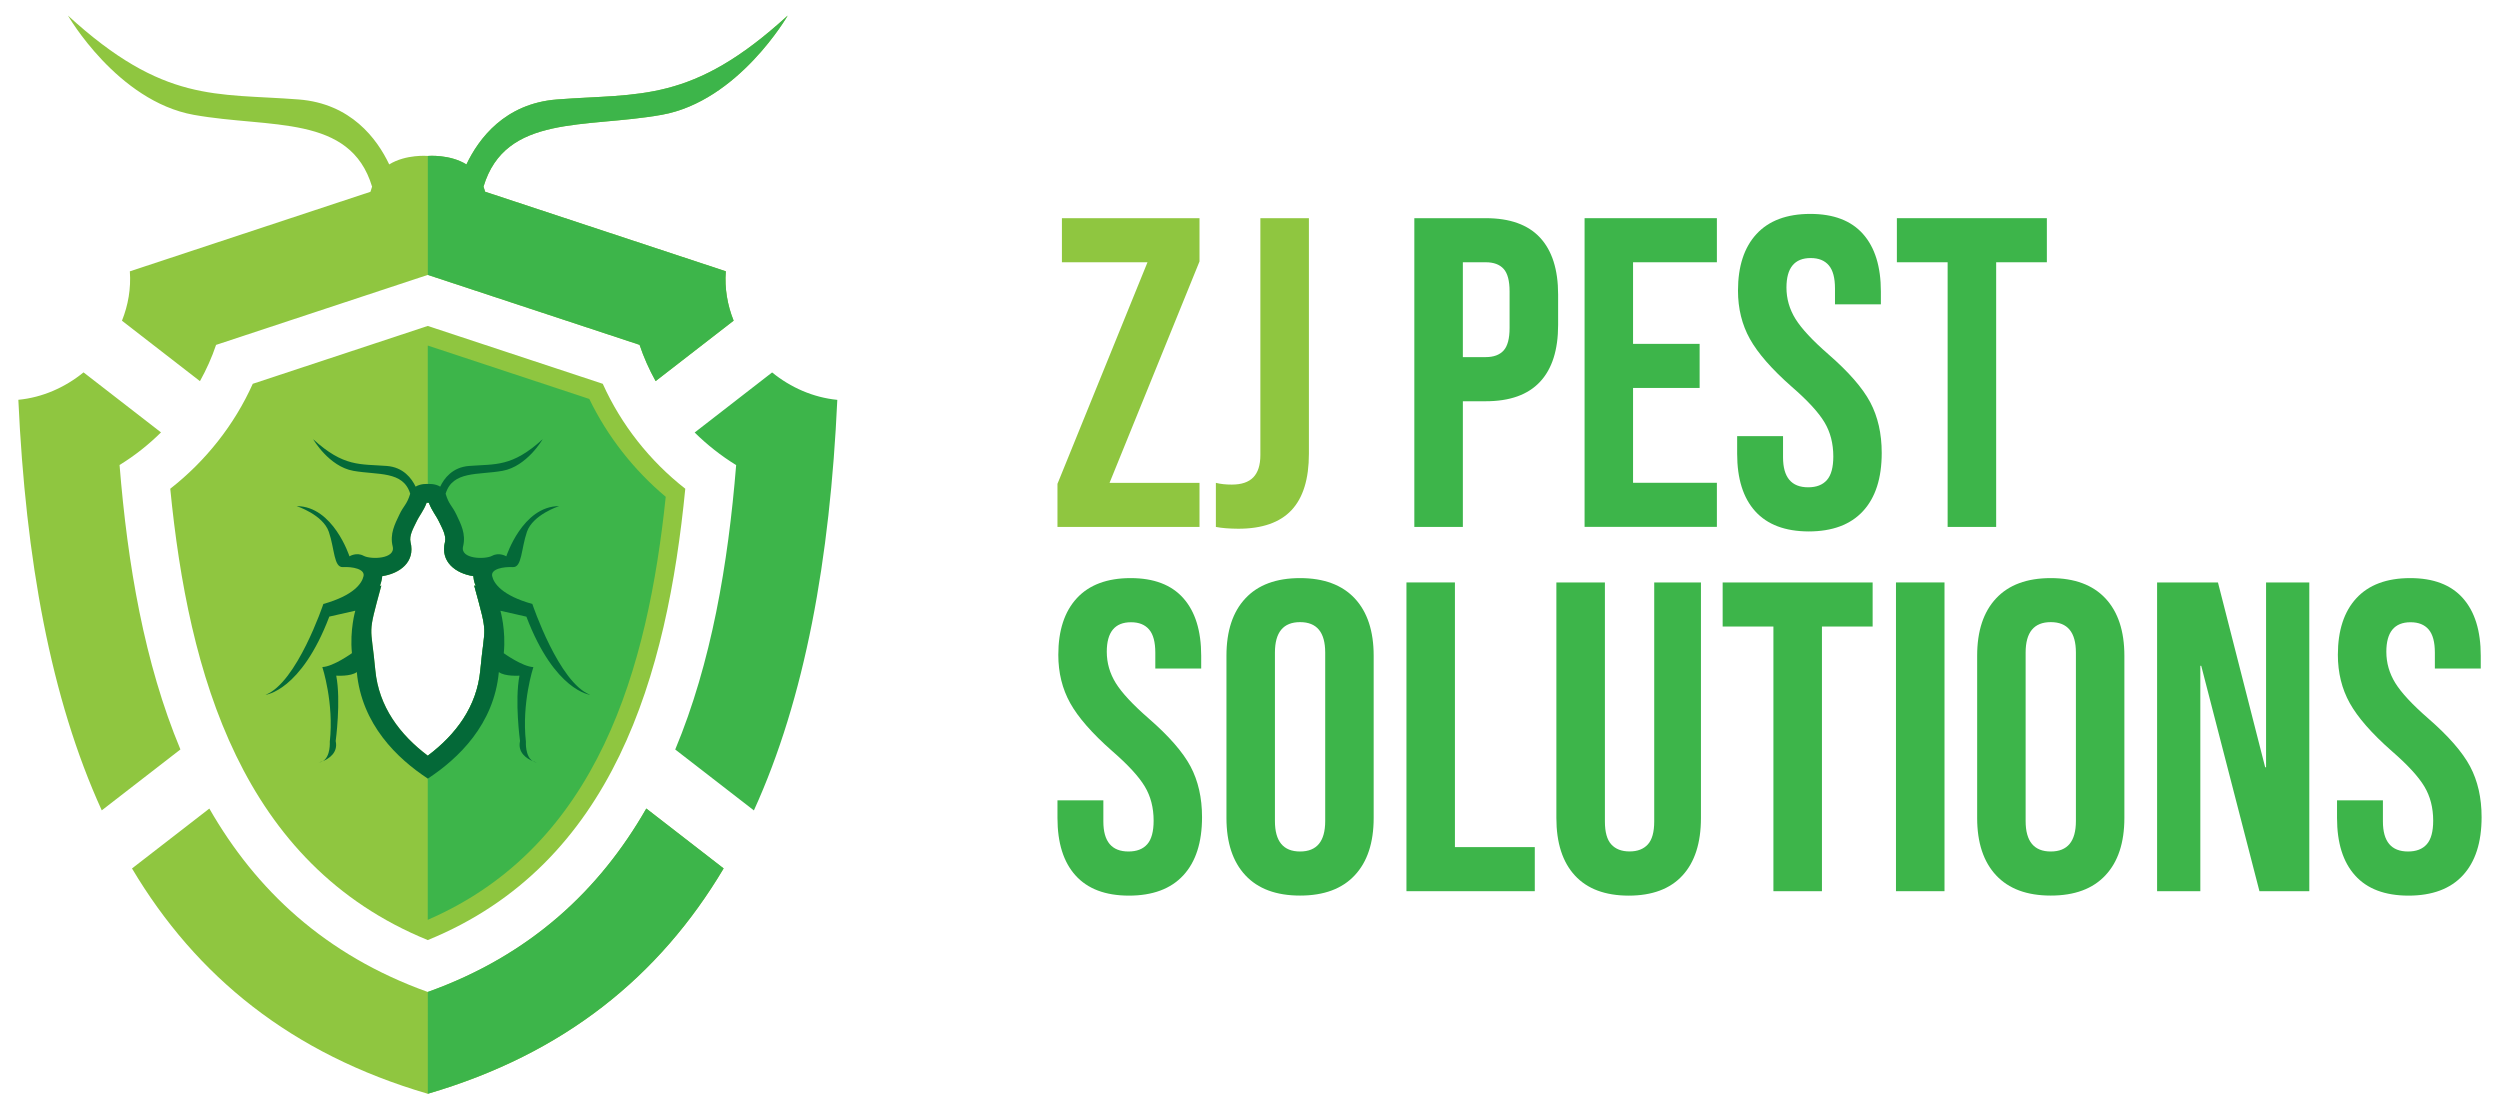
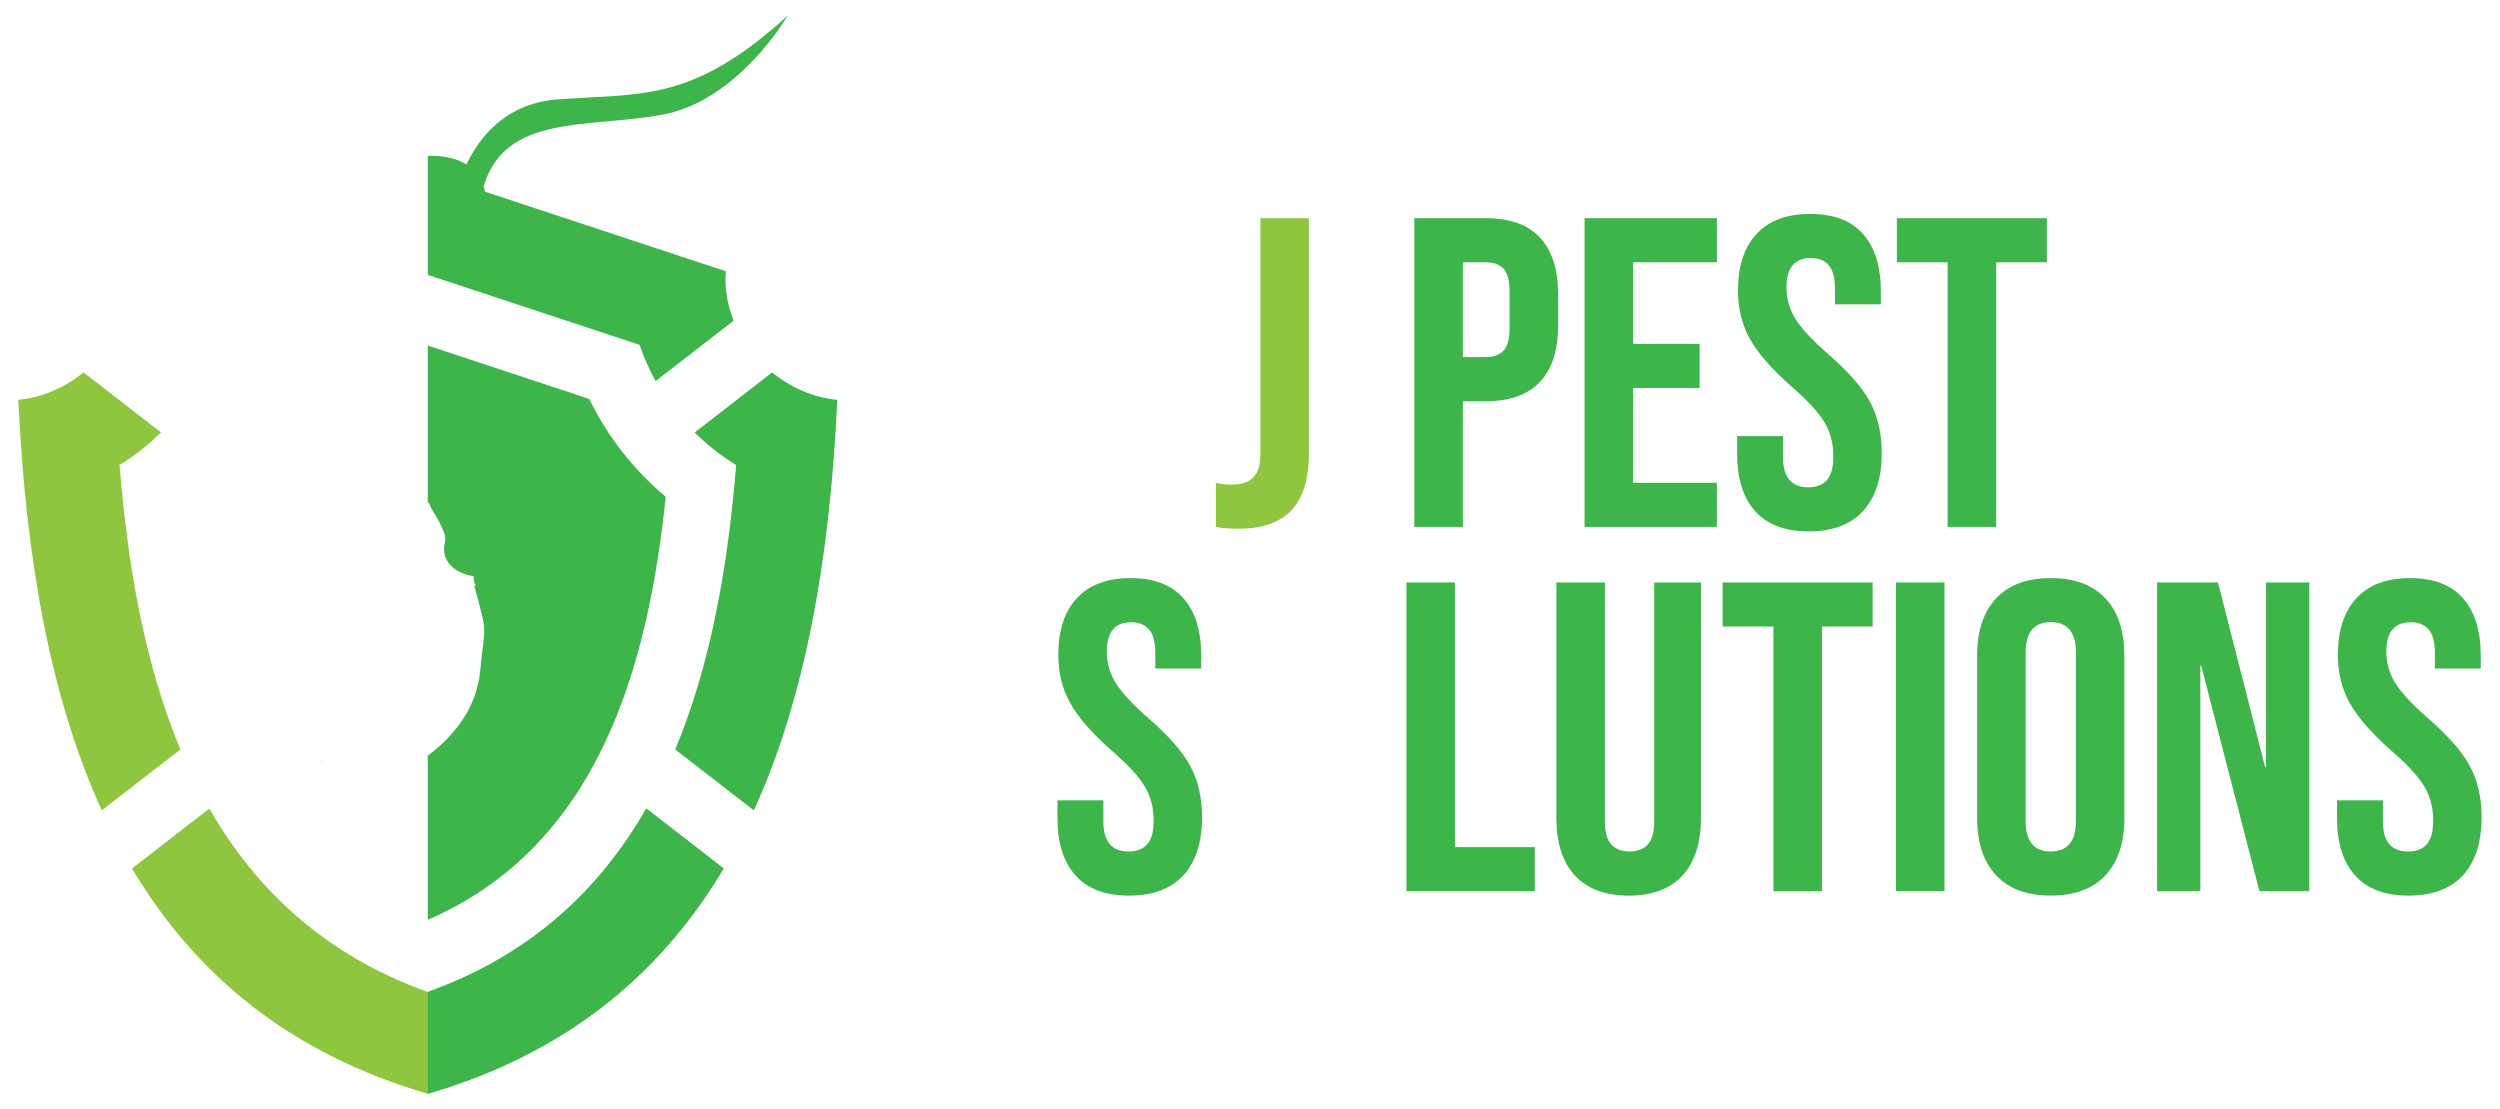
<svg xmlns="http://www.w3.org/2000/svg" version="1.1" id="Layer_1" x="0px" y="0px" viewBox="0 0 415.71 184.47" style="enable-background:new 0 0 415.71 184.47;" xml:space="preserve">
  <style type="text/css">
	.st0{fill-rule:evenodd;clip-rule:evenodd;fill:#8FC640;}
	.st1{fill-rule:evenodd;clip-rule:evenodd;fill:#3DB54A;}
	.st2{fill:#046938;}
	.st3{fill:#8FC640;}
	.st4{fill:#3DB54A;}
</style>
  <g>
    <g>
-       <path class="st0" d="M100.23,63.82l-29.1-9.62l-29.1,9.62c-3.06,6.83-7.83,12.84-13.72,17.45c3.03,30.85,11.86,62.41,42.82,75.05    c30.96-12.64,39.79-44.19,42.82-75.05C108.06,76.66,103.3,70.64,100.23,63.82z M79.87,111.44c-0.56,6.06-4.07,10.72-8.73,14.22    c-4.66-3.5-8.16-8.17-8.73-14.22c-0.73-7.91-1.37-5.34,1-14.07l-0.24,0.06c0.12-0.31,0.22-0.64,0.29-0.97    c0.05-0.23,0.08-0.44,0.09-0.65c2.92-0.44,5.54-2.35,4.72-5.66c-0.26-1.07,0.46-2.31,0.91-3.25c0.62-1.32,1.24-1.89,1.77-3.32    l0.18,0.03l0.18-0.03c0.53,1.43,1.15,2,1.77,3.31c0.44,0.93,1.17,2.18,0.91,3.25c-0.81,3.3,1.81,5.22,4.72,5.66    c0.02,0.21,0.05,0.43,0.09,0.66c0.08,0.33,0.17,0.66,0.3,0.97l-0.25-0.06C81.24,106.1,80.6,103.54,79.87,111.44z" />
      <path class="st1" d="M97.99,66.34l-26.86-8.88v26.15l0.18-0.03c0.53,1.43,1.15,2,1.77,3.31c0.44,0.93,1.17,2.18,0.91,3.25    c-0.81,3.3,1.81,5.22,4.72,5.66c0.02,0.21,0.05,0.43,0.09,0.66c0.08,0.33,0.17,0.66,0.3,0.97l-0.25-0.06    c2.38,8.73,1.74,6.17,1.01,14.07c-0.56,6.06-4.07,10.72-8.73,14.22v27.29c28.39-12.3,36.59-41.94,39.57-70.34    C105.39,78.16,101.02,72.59,97.99,66.34z" />
      <path class="st1" d="M128.39,61.93c3.08,2.51,6.85,4.17,10.84,4.56c-1.22,26.52-5.36,49.6-13.87,68.27l-13.08-10.13    c6-14.37,8.79-30.8,10.13-47.29c-2.5-1.54-4.82-3.37-6.9-5.42L128.39,61.93z" />
-       <path class="st0" d="M20.28,53.33c1.03-2.57,1.52-5.36,1.31-8.21l40.02-13.23h-0.01c0.09-0.27,0.18-0.56,0.27-0.85    c-3.63-12.08-16.9-9.66-29.64-11.94C19.49,16.81,11.3,2.59,11.3,2.59c15.97,14.62,24.56,12.88,38.38,13.95    c8.68,0.68,13.01,6.53,15.04,10.8c2.8-1.73,6.42-1.41,6.42-1.41s3.61-0.32,6.42,1.41c2.03-4.27,6.37-10.12,15.04-10.8    c13.82-1.07,22.41,0.67,38.38-13.95c0,0-8.18,14.22-20.94,16.5c-12.74,2.28-26-0.14-29.64,11.94c0.09,0.3,0.18,0.58,0.27,0.85    h-0.01l40.03,13.23c-0.22,2.84,0.27,5.64,1.3,8.21l-12.97,10.05c-1.07-1.93-1.97-3.94-2.67-6.03L71.14,45.71L35.93,57.35    c-0.7,2.09-1.61,4.1-2.68,6.03L20.28,53.33z" />
      <path class="st1" d="M71.14,25.93c0,0,3.61-0.32,6.42,1.41c2.03-4.27,6.37-10.12,15.04-10.8c13.82-1.07,22.41,0.67,38.38-13.95    c0,0-8.18,14.22-20.94,16.5c-12.74,2.28-26-0.14-29.64,11.94c0.09,0.3,0.18,0.58,0.27,0.85h-0.01l40.03,13.23    c-0.22,2.84,0.27,5.64,1.3,8.21l-12.97,10.05c-1.07-1.93-1.97-3.94-2.67-6.03L71.14,45.71V25.93z" />
      <path class="st0" d="M16.92,134.75C8.41,116.08,4.27,93,3.05,66.48c3.99-0.38,7.76-2.05,10.84-4.56l12.88,9.98    c-2.08,2.06-4.39,3.89-6.89,5.42C21.21,93.82,24,110.25,30,124.62L16.92,134.75z" />
      <path class="st0" d="M71.14,181.88c-22.69-6.64-38.51-19.51-49.19-37.47l12.86-9.96c7.74,13.51,19.23,24.37,36.33,30.5    c17.1-6.12,28.59-16.99,36.33-30.5l12.86,9.96C109.64,162.36,93.82,175.24,71.14,181.88" />
      <path class="st1" d="M71.14,164.94c17.1-6.12,28.59-16.99,36.33-30.5l12.86,9.96c-10.68,17.96-26.5,30.83-49.19,37.47V164.94z" />
      <g>
        <path class="st2" d="M53.68,126.56c-0.4,0.17-0.69,0.24-0.69,0.24C53.26,126.76,53.49,126.68,53.68,126.56z" />
        <path class="st2" d="M88.59,126.56c0.2,0.12,0.42,0.21,0.69,0.24C89.28,126.8,88.99,126.72,88.59,126.56z" />
-         <path class="st2" d="M98.15,115.54c-5.22-1.97-9.63-15.11-9.63-15.11c-5.05-1.41-6.42-3.43-6.68-4.63     c-0.26-1.2,1.88-1.58,3.43-1.5c1.54,0.09,1.37-3,2.35-5.86c0.98-2.87,5.35-4.28,5.35-4.28c-6.08,0-8.78,8.35-8.78,8.35     s-1.16-0.73-2.35-0.09c-1.2,0.64-5.35,0.56-4.84-1.55c0.52-2.09-0.38-3.76-1.11-5.3c-0.73-1.54-1.24-1.63-1.79-3.47     c1.16-3.85,5.39-3.08,9.46-3.81c4.07-0.73,6.68-5.26,6.68-5.26c-5.1,4.66-7.83,4.11-12.24,4.45c-2.77,0.21-4.16,2.08-4.8,3.44     c-0.89-0.55-2.05-0.44-2.05-0.44s-1.15-0.11-2.04,0.44c-0.65-1.36-2.03-3.23-4.8-3.44c-4.41-0.34-7.15,0.21-12.24-4.45     c0,0,2.61,4.54,6.68,5.26c4.07,0.73,8.3-0.04,9.46,3.81c-0.56,1.84-1.07,1.93-1.8,3.47c-0.73,1.54-1.63,3.21-1.11,5.3     c0.51,2.1-3.64,2.19-4.84,1.55c-1.2-0.65-2.35,0.09-2.35,0.09s-2.7-8.35-8.78-8.35c0,0,4.37,1.41,5.35,4.28     c0.98,2.87,0.81,5.95,2.35,5.86c1.54-0.09,3.68,0.3,3.42,1.5c-0.26,1.2-1.62,3.21-6.68,4.63c0,0-4.41,13.14-9.63,15.11     c0,0,5.91-0.6,10.62-13.01l4.32-0.98c0,0-0.94,3.21-0.56,7.06c0,0-3.08,2.23-4.92,2.31c0,0,1.96,5.95,1.24,12.42     c0,0,0.16,2.43-1.15,3.23c0.97-0.41,2.56-1.38,2.13-3.35c0,0,0.9-6.68,0.09-10.87c0,0,2.44,0.17,3.42-0.6     c0.81,8.73,6.73,14.38,11.81,17.72c5.08-3.34,11-8.99,11.81-17.72c0.98,0.77,3.43,0.6,3.43,0.6c-0.82,4.19,0.09,10.87,0.09,10.87     c-0.43,1.97,1.17,2.95,2.13,3.35c-1.31-0.8-1.15-3.22-1.15-3.22c-0.73-6.47,1.24-12.42,1.24-12.42     c-1.84-0.09-4.92-2.31-4.92-2.31c0.38-3.85-0.56-7.06-0.56-7.06l4.32,0.98C92.24,114.94,98.15,115.54,98.15,115.54z      M79.87,111.44c-0.56,6.06-4.07,10.72-8.73,14.22c-4.66-3.5-8.16-8.17-8.73-14.22c-0.73-7.91-1.37-5.34,1-14.07l-0.24,0.06     c0.12-0.31,0.22-0.64,0.29-0.97c0.05-0.23,0.08-0.44,0.09-0.65c2.92-0.44,5.54-2.35,4.72-5.66c-0.26-1.07,0.46-2.31,0.91-3.25     c0.62-1.32,1.24-1.89,1.77-3.32l0.18,0.03l0.18-0.03c0.53,1.43,1.15,2,1.77,3.31c0.44,0.93,1.17,2.18,0.91,3.25     c-0.81,3.3,1.81,5.22,4.72,5.66c0.02,0.21,0.05,0.43,0.09,0.66c0.08,0.33,0.17,0.66,0.3,0.97l-0.25-0.06     C81.24,106.1,80.6,103.54,79.87,111.44z" />
      </g>
    </g>
    <g>
      <g>
-         <path class="st3" d="M175.85,80.43l14.96-36.82h-14.23v-7.33h22.88v7.19L184.5,80.29h14.96v7.33h-23.62V80.43z" />
        <path class="st3" d="M202.18,87.62v-7.33c0.78,0.2,1.66,0.29,2.64,0.29c1.61,0,2.81-0.4,3.59-1.21c0.78-0.81,1.17-2.04,1.17-3.7     V36.28h8.07v39.17c0,4.21-0.97,7.33-2.9,9.39c-1.93,2.05-4.88,3.08-8.84,3.08C204.45,87.91,203.2,87.82,202.18,87.62z" />
        <path class="st4" d="M235.18,36.28h11.88c4.01,0,7.02,1.08,9.02,3.23c2,2.15,3.01,5.31,3.01,9.46v5.06c0,4.16-1,7.31-3.01,9.46     c-2.01,2.15-5.01,3.23-9.02,3.23h-3.81v20.9h-8.07V36.28z M247.06,59.38c1.32,0,2.31-0.37,2.97-1.1     c0.66-0.73,0.99-1.98,0.99-3.74v-6.09c0-1.76-0.33-3.01-0.99-3.74c-0.66-0.73-1.65-1.1-2.97-1.1h-3.81v15.77H247.06z" />
        <path class="st4" d="M263.49,36.28h22v7.33h-13.94v13.57h11.07v7.33h-11.07v15.77h13.94v7.33h-22V36.28z" />
        <path class="st4" d="M291.87,85.02c-2.01-2.22-3.01-5.41-3.01-9.57v-2.93h7.63v3.52c0,3.33,1.39,4.99,4.18,4.99     c1.37,0,2.41-0.4,3.12-1.21c0.71-0.81,1.06-2.11,1.06-3.92c0-2.15-0.49-4.05-1.47-5.68c-0.98-1.64-2.79-3.61-5.43-5.9     c-3.33-2.93-5.65-5.59-6.97-7.96c-1.32-2.37-1.98-5.05-1.98-8.03c0-4.06,1.03-7.2,3.08-9.42c2.05-2.22,5.04-3.34,8.95-3.34     c3.86,0,6.78,1.11,8.76,3.34c1.98,2.23,2.97,5.42,2.97,9.57v2.13h-7.63v-2.64c0-1.76-0.34-3.04-1.03-3.85     c-0.69-0.81-1.69-1.21-3.01-1.21c-2.69,0-4.03,1.64-4.03,4.91c0,1.86,0.5,3.59,1.5,5.21c1,1.61,2.82,3.57,5.46,5.87     c3.37,2.93,5.7,5.6,6.97,7.99c1.27,2.4,1.91,5.21,1.91,8.43c0,4.21-1.04,7.43-3.12,9.68c-2.08,2.25-5.1,3.37-9.06,3.37     C296.83,88.35,293.88,87.24,291.87,85.02z" />
        <path class="st4" d="M323.85,43.61h-8.43v-7.33h24.94v7.33h-8.43v44.01h-8.07V43.61z" />
      </g>
      <g>
        <path class="st4" d="M178.85,145.58c-2.01-2.22-3.01-5.41-3.01-9.57v-2.93h7.63v3.52c0,3.33,1.39,4.99,4.18,4.99     c1.37,0,2.41-0.4,3.12-1.21c0.71-0.81,1.06-2.11,1.06-3.92c0-2.15-0.49-4.05-1.47-5.68c-0.98-1.64-2.79-3.61-5.43-5.9     c-3.33-2.93-5.65-5.59-6.97-7.96c-1.32-2.37-1.98-5.05-1.98-8.03c0-4.06,1.03-7.2,3.08-9.42c2.05-2.22,5.04-3.34,8.95-3.34     c3.86,0,6.78,1.11,8.76,3.34c1.98,2.23,2.97,5.42,2.97,9.57v2.13h-7.63v-2.64c0-1.76-0.34-3.04-1.03-3.85     c-0.69-0.81-1.69-1.21-3.01-1.21c-2.69,0-4.03,1.64-4.03,4.91c0,1.86,0.5,3.59,1.5,5.21c1,1.61,2.82,3.57,5.46,5.87     c3.37,2.93,5.7,5.6,6.97,7.99c1.27,2.4,1.91,5.21,1.91,8.43c0,4.21-1.04,7.43-3.12,9.68c-2.08,2.25-5.1,3.37-9.06,3.37     C183.81,148.92,180.86,147.81,178.85,145.58z" />
-         <path class="st4" d="M207.09,145.55c-2.1-2.25-3.15-5.43-3.15-9.53v-26.99c0-4.11,1.05-7.29,3.15-9.53     c2.1-2.25,5.13-3.37,9.09-3.37c3.96,0,6.99,1.13,9.09,3.37c2.1,2.25,3.15,5.43,3.15,9.53v26.99c0,4.11-1.05,7.29-3.15,9.53     c-2.1,2.25-5.13,3.37-9.09,3.37C212.22,148.92,209.19,147.8,207.09,145.55z M220.36,136.53v-28.02c0-3.37-1.39-5.06-4.18-5.06     c-2.79,0-4.18,1.69-4.18,5.06v28.02c0,3.37,1.39,5.06,4.18,5.06C218.97,141.59,220.36,139.9,220.36,136.53z" />
        <path class="st4" d="M233.86,96.85h8.07v44.01h13.28v7.33h-21.34V96.85z" />
        <path class="st4" d="M261.88,145.58c-2.05-2.22-3.08-5.41-3.08-9.57V96.85h8.07v39.75c0,1.76,0.35,3.03,1.06,3.81     c0.71,0.78,1.72,1.17,3.04,1.17c1.32,0,2.33-0.39,3.04-1.17c0.71-0.78,1.06-2.05,1.06-3.81V96.85h7.77v39.17     c0,4.16-1.03,7.35-3.08,9.57c-2.05,2.23-5.04,3.34-8.95,3.34C266.91,148.92,263.93,147.81,261.88,145.58z" />
        <path class="st4" d="M294.88,104.18h-8.43v-7.33h24.94v7.33h-8.43v44.01h-8.07V104.18z" />
        <path class="st4" d="M315.27,96.85h8.07v51.34h-8.07V96.85z" />
        <path class="st4" d="M331.92,145.55c-2.1-2.25-3.15-5.43-3.15-9.53v-26.99c0-4.11,1.05-7.29,3.15-9.53     c2.1-2.25,5.13-3.37,9.09-3.37s6.99,1.13,9.09,3.37c2.1,2.25,3.15,5.43,3.15,9.53v26.99c0,4.11-1.05,7.29-3.15,9.53     c-2.1,2.25-5.13,3.37-9.09,3.37S334.02,147.8,331.92,145.55z M345.19,136.53v-28.02c0-3.37-1.39-5.06-4.18-5.06     c-2.79,0-4.18,1.69-4.18,5.06v28.02c0,3.37,1.39,5.06,4.18,5.06C343.8,141.59,345.19,139.9,345.19,136.53z" />
        <path class="st4" d="M358.69,96.85h10.12l7.85,30.73h0.15V96.85h7.19v51.34h-8.29l-9.68-37.48h-0.15v37.48h-7.19V96.85z" />
        <path class="st4" d="M391.62,145.58c-2.01-2.22-3.01-5.41-3.01-9.57v-2.93h7.63v3.52c0,3.33,1.39,4.99,4.18,4.99     c1.37,0,2.41-0.4,3.12-1.21c0.71-0.81,1.06-2.11,1.06-3.92c0-2.15-0.49-4.05-1.47-5.68c-0.98-1.64-2.79-3.61-5.43-5.9     c-3.33-2.93-5.65-5.59-6.97-7.96c-1.32-2.37-1.98-5.05-1.98-8.03c0-4.06,1.03-7.2,3.08-9.42c2.05-2.22,5.04-3.34,8.95-3.34     c3.86,0,6.78,1.11,8.76,3.34c1.98,2.23,2.97,5.42,2.97,9.57v2.13h-7.63v-2.64c0-1.76-0.34-3.04-1.03-3.85     c-0.69-0.81-1.69-1.21-3.01-1.21c-2.69,0-4.03,1.64-4.03,4.91c0,1.86,0.5,3.59,1.5,5.21c1,1.61,2.82,3.57,5.46,5.87     c3.37,2.93,5.7,5.6,6.97,7.99c1.27,2.4,1.91,5.21,1.91,8.43c0,4.21-1.04,7.43-3.12,9.68c-2.08,2.25-5.1,3.37-9.06,3.37     C396.58,148.92,393.62,147.81,391.62,145.58z" />
      </g>
    </g>
  </g>
</svg>